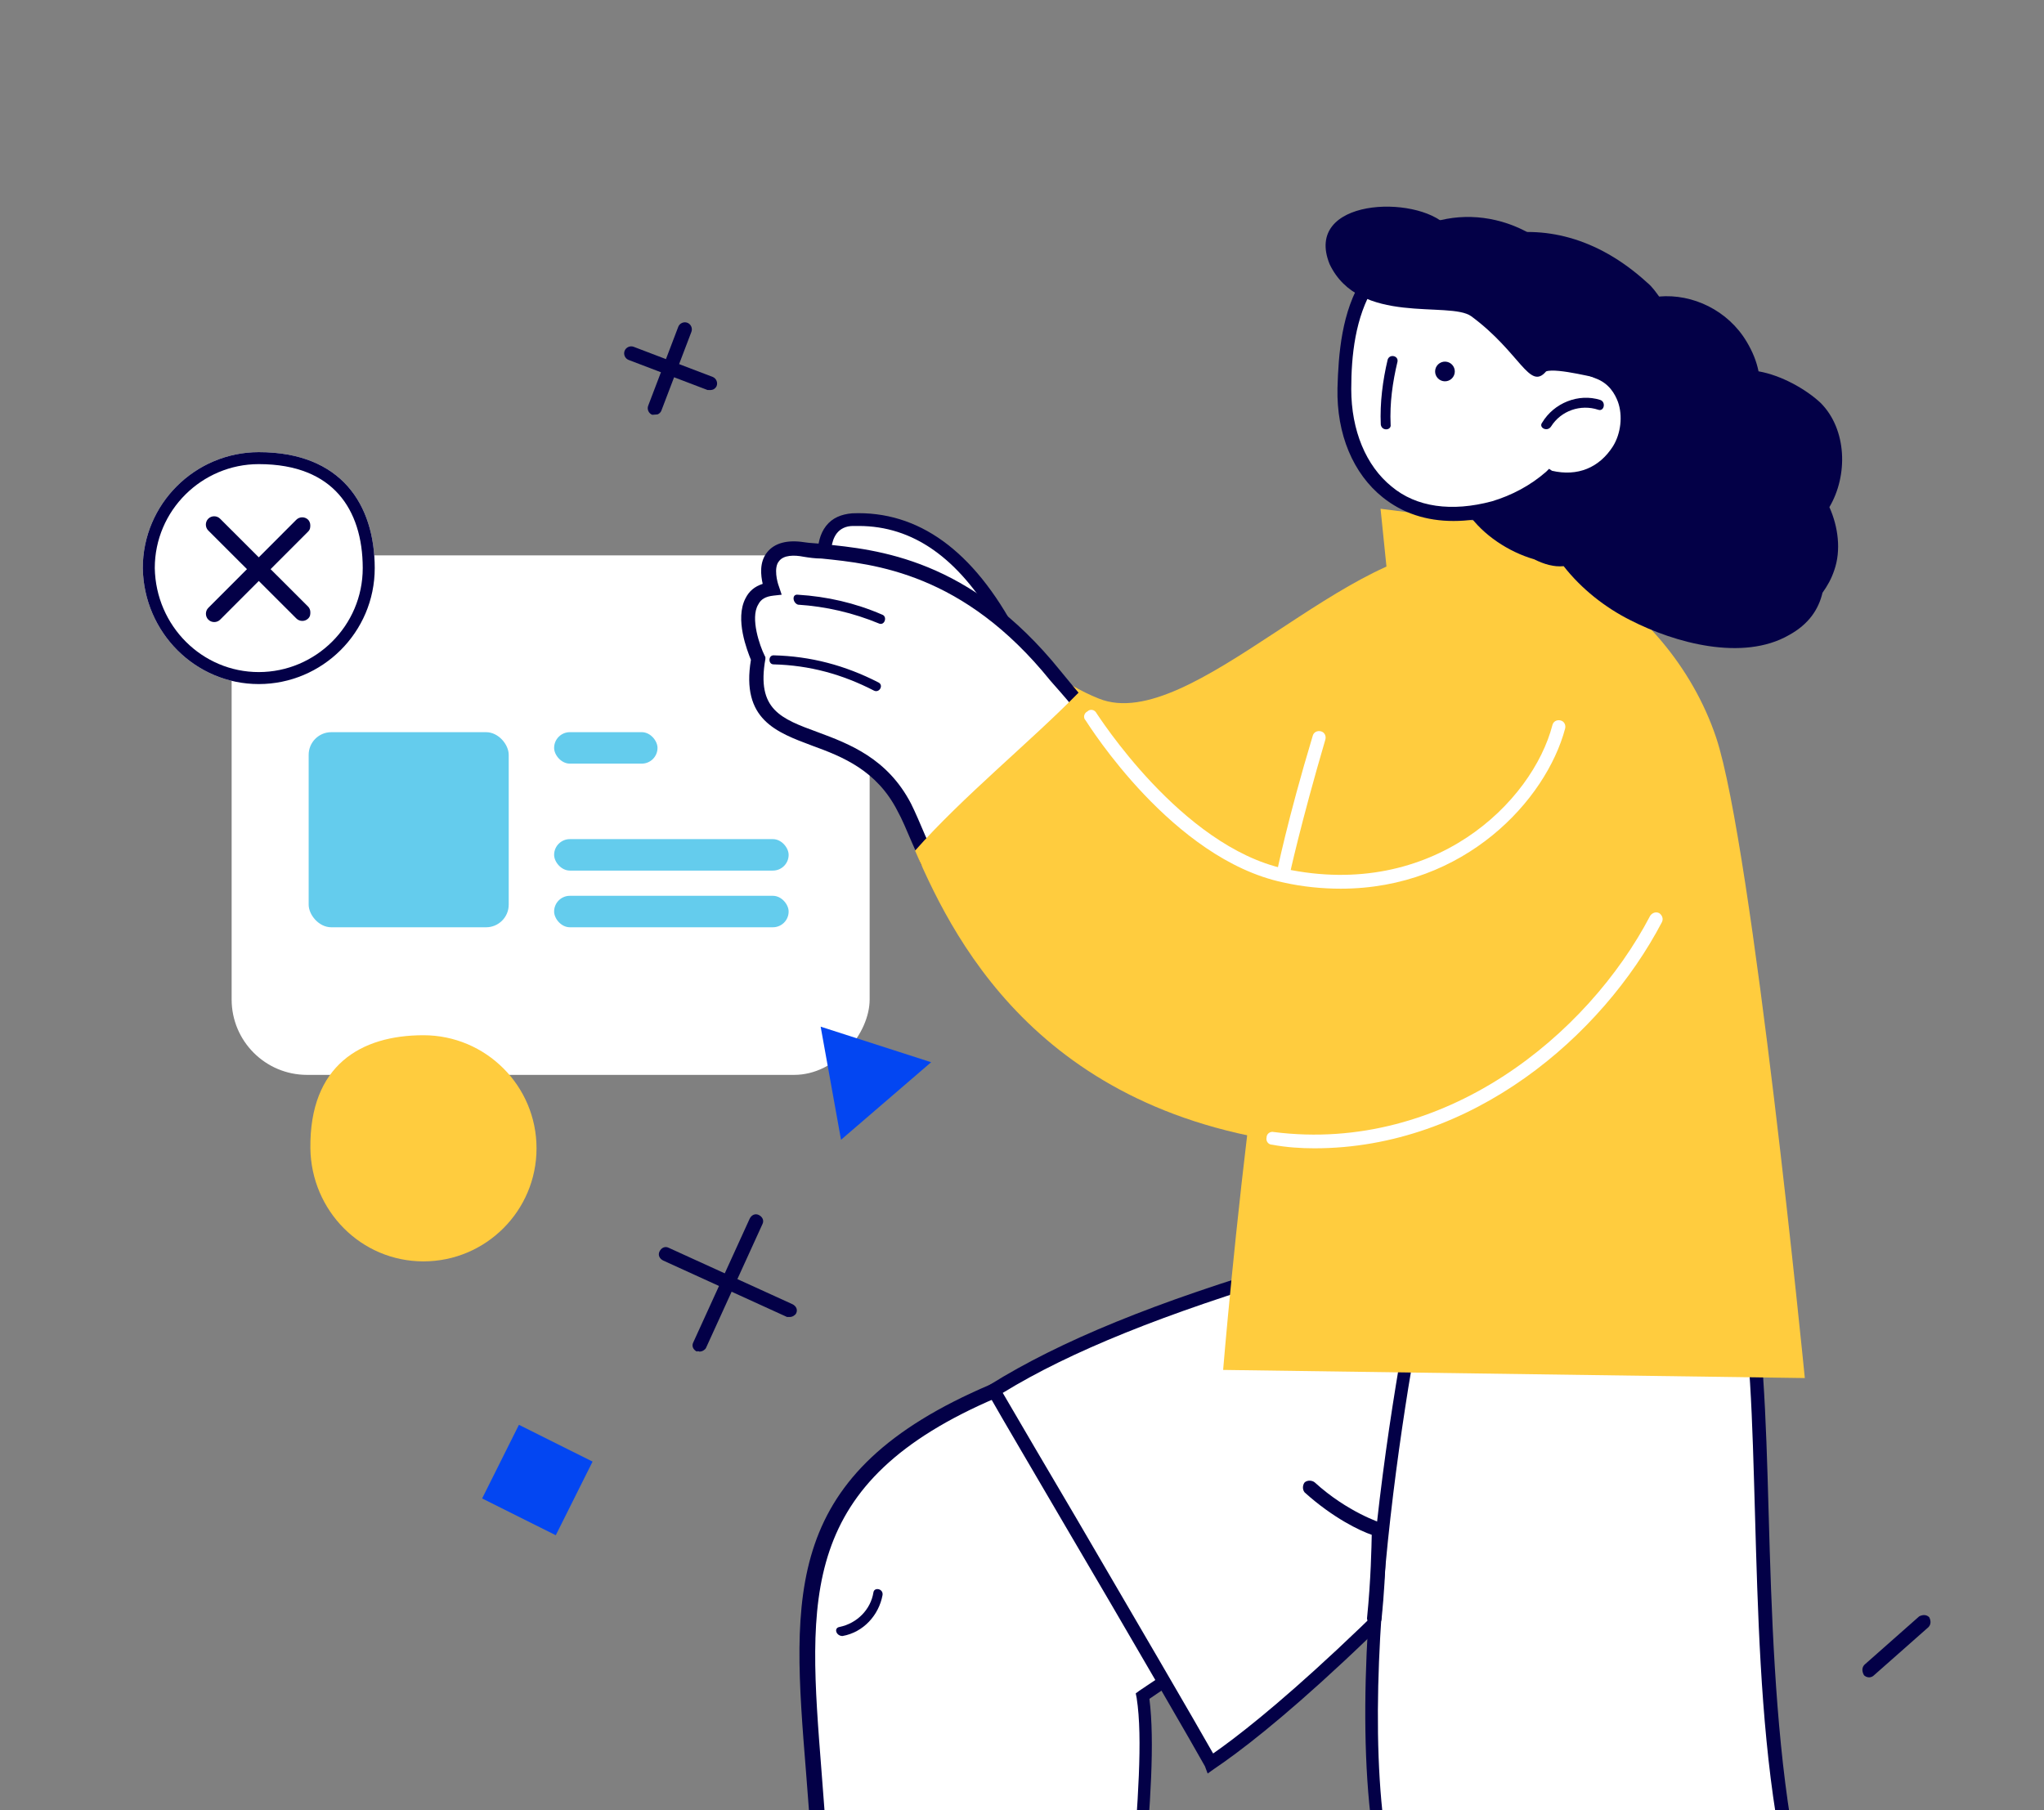
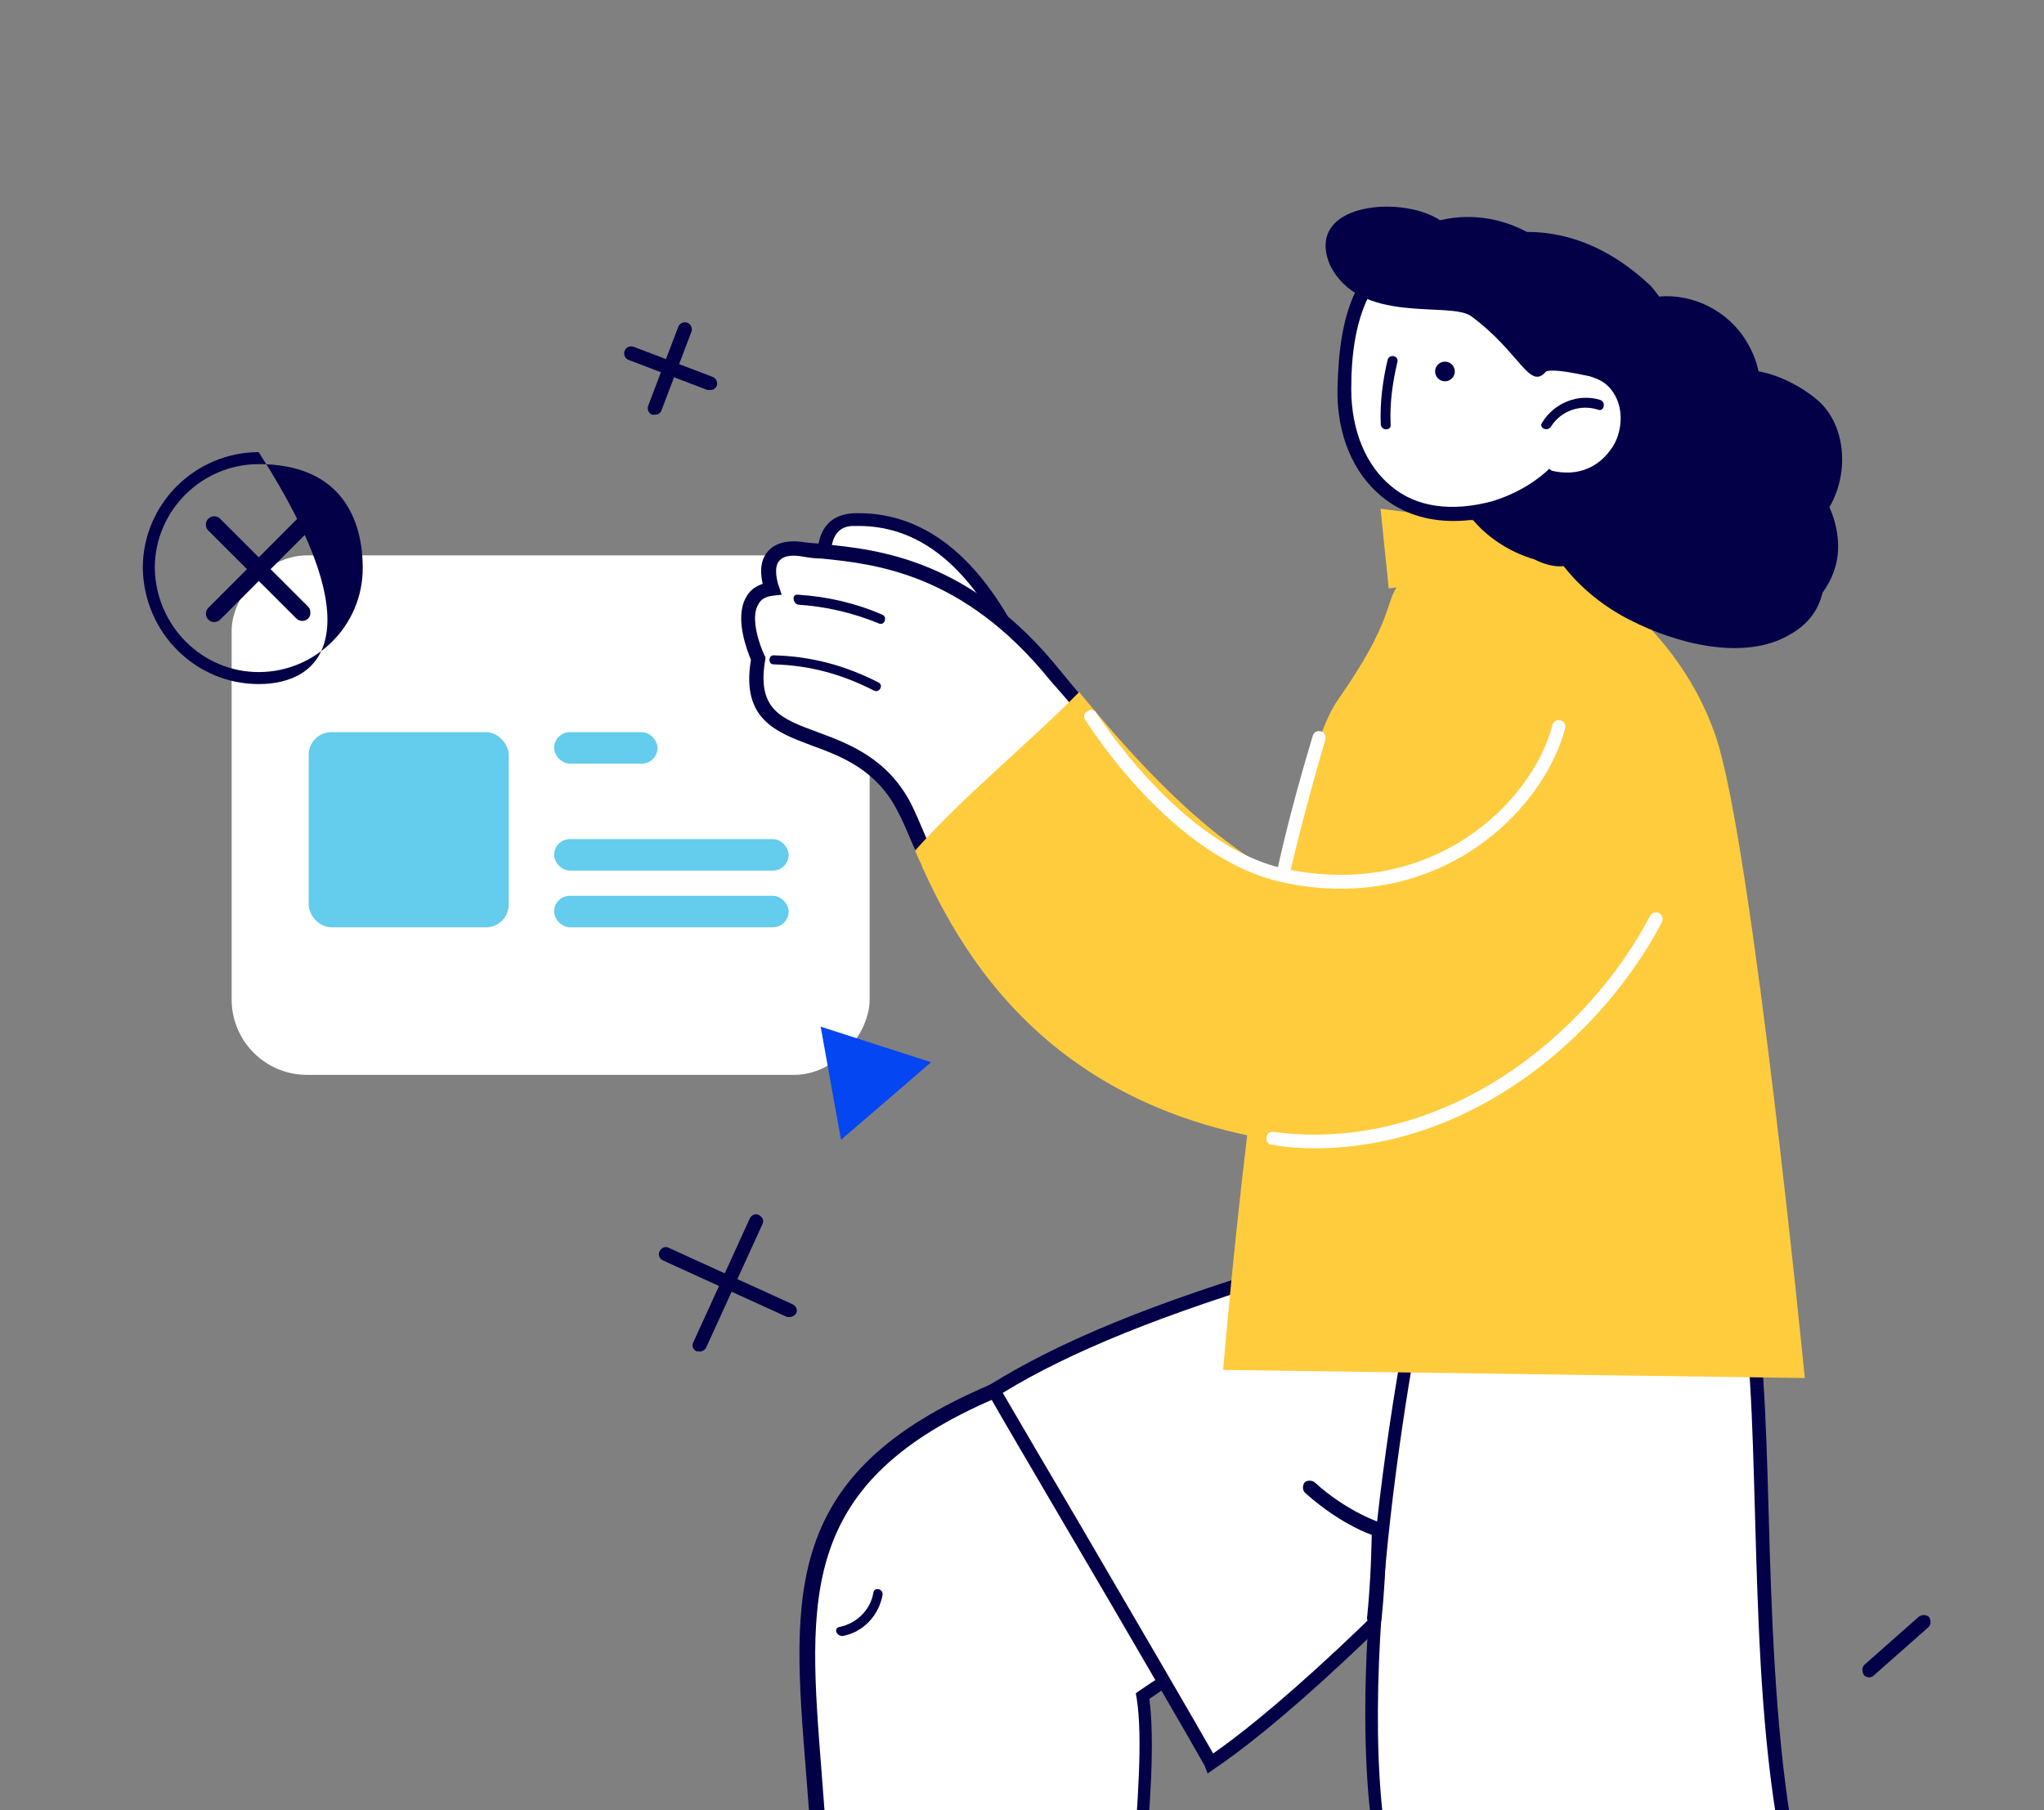
<svg xmlns="http://www.w3.org/2000/svg" width="271" height="240" viewBox="0 0 271 240" fill="none">
  <rect x="0" y="0" width="271" height="240" fill="#808080" stroke="none" />
  <g clip-path="url(#clip0)">
    <rect width="84.59" height="68.883" rx="10" transform="matrix(-1 0 0 1 115.301 73.641)" fill="white" />
    <rect x="40.924" y="97.083" width="26.523" height="25.87" rx="3" fill="#64CCED" />
    <rect x="73.467" y="111.264" width="31.093" height="4.172" rx="2.086" fill="#64CCED" />
    <rect x="73.467" y="97.082" width="13.708" height="4.172" rx="2.086" fill="#64CCED" />
    <rect x="73.467" y="118.78" width="31.093" height="4.172" rx="2.086" fill="#64CCED" />
-     <path d="M41.15 152.26C41.27 160.536 47.866 167.252 56.142 167.252C64.418 167.252 71.135 160.536 71.135 152.26C71.135 143.984 64.418 137.267 56.142 137.267C47.866 137.267 41.03 141.225 41.15 152.26Z" fill="#FFCC3E" />
    <path d="M108.805 136.131L123.453 140.846L111.506 151.129L108.805 136.131Z" fill="#0346F2" />
-     <path d="M68.801 188.924L78.564 193.802L73.687 203.565L63.923 198.688L68.801 188.924Z" fill="#0346F2" />
    <path d="M94.567 51.64C94.785 51.542 94.955 51.335 95.016 51.176C95.197 50.701 94.952 50.154 94.476 49.972L84.015 45.985C83.54 45.804 82.992 46.049 82.811 46.525C82.63 47 82.875 47.548 83.351 47.729L93.812 51.716C94.08 51.727 94.348 51.738 94.567 51.64Z" fill="#030047" />
    <path d="M87.233 54.925C87.452 54.827 87.622 54.619 87.682 54.461L91.669 44C91.85 43.524 91.605 42.977 91.13 42.796C90.654 42.614 90.107 42.86 89.926 43.335L85.939 53.796C85.758 54.272 86.003 54.819 86.478 55C86.856 54.962 87.124 54.974 87.233 54.925Z" fill="#030047" />
    <path d="M108.802 265.226C108.923 262.449 108.923 259.43 108.923 256.17C108.682 220.188 97.332 199.058 131.623 184.448C141.524 180.222 153.598 173.46 171.348 168.268C190.305 162.714 185.354 164.646 185.354 164.646L211.918 183.844C156.134 221.879 160.239 218.981 151.304 225.018C152.753 233.953 149.976 251.461 149.372 268.969C135.97 268.003 122.326 266.916 108.802 265.226Z" fill="white" />
    <path d="M150.46 269.815V268.849C150.702 262.087 151.185 255.567 151.668 249.168C152.513 239.387 153.116 230.935 152.392 225.26C158.067 221.396 158.429 221.155 175.213 209.805L213.609 183.604L186.925 164.405C186.925 164.284 186.925 164.043 186.925 163.922C186.563 162.836 186.563 162.715 171.228 167.303C158.067 171.167 147.924 175.876 139.714 179.74C136.695 181.189 133.918 182.396 131.262 183.604C103.732 195.316 104.94 211.133 106.871 235.041C107.354 241.319 107.958 248.443 107.958 256.171C107.958 259.431 107.958 262.45 107.837 265.227V266.072L108.683 266.193C121.723 267.762 135.126 268.97 149.494 269.815H150.46ZM210.591 183.724L174.367 208.356C157.222 220.068 157.222 220.068 151.064 224.174L150.581 224.536L150.702 225.14C151.547 230.573 150.822 239.146 150.098 249.168C149.615 255.326 149.132 261.604 148.89 268.004C135.126 267.159 122.447 265.951 109.89 264.502C110.011 261.967 110.011 259.189 110.011 256.171C110.011 248.443 109.407 241.199 108.924 234.92C107.113 211.737 105.785 196.523 132.228 185.294C134.884 184.207 137.661 182.879 140.68 181.43C148.77 177.687 158.912 172.978 171.953 169.114C180.284 166.699 183.786 165.733 185.234 165.371L210.591 183.724Z" fill="#030047" />
    <path d="M160.477 233.833C159.149 231.418 137.777 194.833 131.74 184.328C140.917 178.532 153.716 173.34 171.465 168.148C190.422 162.594 185.471 164.526 185.471 164.526L212.035 183.724C181.487 218.016 166.032 230.09 160.477 233.833Z" fill="white" />
    <path d="M160.115 235.161L160.961 234.557C167.602 230.09 183.057 217.653 212.76 184.207L213.484 183.482L186.921 164.405C186.921 164.284 186.921 164.042 186.921 163.922C186.558 162.835 186.558 162.714 171.224 167.303C153.233 172.615 140.555 177.807 131.257 183.603L130.533 184.086L131.016 184.81C133.069 188.433 136.932 194.953 141.158 202.198C149.128 215.721 158.908 232.625 159.753 234.195L160.115 235.161ZM210.828 183.845C182.091 216.083 166.756 228.399 160.84 232.504C158.666 228.641 150.214 214.151 142.728 201.352C138.744 194.591 135.121 188.433 132.948 184.69C142.004 179.136 154.44 174.185 171.707 168.993C180.038 166.578 183.54 165.612 184.989 165.25L210.828 183.845Z" fill="#030047" />
    <path d="M230.994 169.595C235.824 187.948 230.149 237.574 242.707 262.809C249.951 277.299 281.707 333.686 281.707 333.686L229.425 365.201C229.425 365.201 224.233 359.043 229.425 352.16C234.617 345.278 240.412 341.293 222.301 311.469C196.824 269.571 187.285 247.958 187.285 203.645C187.285 183.963 188.975 166.214 188.975 166.214L230.994 169.595Z" fill="white" />
-     <path d="M229.183 366.29L282.914 333.931L282.431 333.206C282.069 332.602 250.555 276.819 243.431 262.45C235.703 246.995 234.979 221.276 234.375 200.75C234.013 187.709 233.65 176.48 231.839 169.477L231.718 168.873H231.115L188.25 165.372L188.13 166.217C188.13 166.337 186.439 184.208 186.439 203.768C186.439 247.115 195.254 268.849 221.576 312.076C238.359 339.606 234.254 344.677 229.666 350.473C229.304 350.835 229.062 351.197 228.7 351.68C223.146 359.045 228.7 365.807 228.7 365.807L229.183 366.29ZM280.499 333.206L229.666 363.875C228.579 362.185 226.285 357.596 230.149 352.646C230.511 352.284 230.752 351.921 231.115 351.439C236.186 345.039 240.533 339.485 223.146 310.989C196.944 268.004 188.25 246.512 188.25 203.647C188.25 186.623 189.579 170.926 189.941 167.183L230.39 170.564C232.081 177.446 232.322 188.313 232.684 200.87C233.288 222.725 234.013 247.478 241.861 263.295C248.502 276.577 276.635 326.444 280.499 333.206Z" fill="#030047" />
    <path d="M226.888 319.322C225.56 316.907 224.111 314.25 222.3 311.473C196.823 269.575 187.284 247.962 187.284 203.649C187.284 183.967 188.974 166.218 188.974 166.218L230.993 169.719C235.823 188.073 230.148 237.698 242.705 262.934C246.207 269.816 255.142 286.358 263.715 301.572C251.64 307.73 239.324 313.767 226.888 319.322Z" fill="white" />
    <path d="M226.527 320.527L227.252 320.165C239.205 314.731 251.28 308.936 264.079 302.295L264.924 301.812L264.441 300.967C253.332 281.165 246.329 268.124 243.431 262.328C235.704 246.873 234.979 221.155 234.376 200.628C234.013 187.588 233.651 176.359 231.84 169.355L231.719 168.752H231.115L188.251 165.25L188.13 166.095C188.13 166.216 186.44 184.086 186.44 203.647C186.44 246.994 195.254 268.728 221.577 311.954C223.267 314.731 224.837 317.388 226.165 319.803L226.527 320.527ZM262.509 301.087C250.314 307.366 238.722 313.041 227.252 318.112C226.044 315.818 224.595 313.403 223.026 310.988C196.824 268.003 188.13 246.511 188.13 203.647C188.13 186.622 189.459 170.925 189.821 167.182L230.27 170.563C231.961 177.445 232.202 188.312 232.564 200.87C233.168 222.724 233.893 247.477 241.741 263.294C244.76 268.849 251.642 281.648 262.509 301.087Z" fill="#030047" />
    <path d="M184.144 250.495C176.537 222.482 188.973 166.095 188.973 166.095L230.992 169.596C234.615 183.603 232.32 215.721 236.426 241.439C235.701 241.56 190.301 250.012 184.144 250.495Z" fill="white" />
    <path d="M183.418 251.461H184.143C189.093 251.099 218.434 245.786 235.58 242.526L237.512 242.164L237.391 241.319C235.338 228.399 234.855 213.668 234.493 200.628C234.131 187.588 233.769 176.359 231.958 169.355L231.837 168.752H231.233L188.49 165.25L188.369 165.975C187.886 168.269 175.932 222.966 183.539 250.737L183.418 251.461ZM235.459 240.715H235.338C207.929 245.786 189.818 248.926 184.867 249.53C178.347 223.69 188.369 173.944 189.818 167.061L230.388 170.442C232.078 177.324 232.32 188.191 232.682 200.749C233.044 213.427 233.406 227.796 235.459 240.715Z" fill="#030047" />
    <path d="M182.118 215.547C182.598 215.595 183.115 215.283 183.175 214.683C183.863 207.834 183.768 202.728 183.768 202.728L183.708 202.116L183.12 201.935C183.12 201.935 178.651 200.516 174.315 196.561C173.979 196.285 173.378 196.225 172.982 196.549C172.705 196.885 172.645 197.486 172.969 197.883C176.752 201.296 180.344 202.991 181.87 203.509C181.833 205.082 181.772 209.324 181.241 214.61C181.313 215.102 181.637 215.499 182.118 215.547Z" fill="#030047" />
    <path d="M111.336 215.721C113.63 215.238 115.441 213.427 115.804 211.133C115.924 210.408 117.132 210.65 117.011 211.495C116.528 214.151 114.475 216.445 111.698 216.928C110.853 216.928 110.491 215.842 111.336 215.721Z" fill="#030047" />
    <path d="M92.757 179.213C93.12 179.213 93.482 178.972 93.603 178.73L101.089 162.309C101.33 161.826 101.089 161.343 100.606 161.102C100.123 160.86 99.64 161.102 99.398 161.585L91.912 178.006C91.671 178.489 91.912 178.972 92.395 179.213C92.516 179.092 92.637 179.213 92.757 179.213Z" fill="#030047" />
    <path d="M104.71 174.626C105.073 174.626 105.435 174.384 105.556 174.143C105.797 173.66 105.556 173.177 105.073 172.935L88.651 165.449C88.168 165.208 87.686 165.449 87.444 165.932C87.203 166.415 87.444 166.898 87.927 167.14L104.348 174.626C104.469 174.626 104.59 174.626 104.71 174.626Z" fill="#030047" />
    <path d="M247.816 222.41C248.057 222.41 248.299 222.289 248.419 222.169L255.664 215.769C256.026 215.407 256.026 214.924 255.785 214.441C255.423 214.079 254.94 214.079 254.457 214.32L247.212 220.72C246.85 221.082 246.85 221.565 247.091 222.048C247.212 222.289 247.574 222.41 247.816 222.41Z" fill="#030047" />
-     <path d="M119.23 70.7C125.826 77.057 136.021 88.811 145.737 92.649C157.851 97.447 179.2 71.3 194.312 72.859L190.474 99.126C190.474 99.126 177.761 125.393 154.252 130.55C130.744 135.708 118.178 97.844 106.636 94.448C108.091 90.139 113.593 75.378 119.23 70.7Z" fill="#FFCC3E" />
    <path d="M204.747 70.221L206.666 75.378L184.117 78.017L183.038 67.462L204.747 70.221Z" fill="#FFCC3E" />
    <path d="M186.995 76.097C199.709 66.262 221.178 78.856 227.535 97.806C232.333 112.199 239.289 182.724 239.289 182.724L162.167 181.645C162.167 181.645 168.404 105.602 177.4 92.769C186.395 79.935 182.677 79.336 186.995 76.097Z" fill="#FFCC3E" />
    <path d="M170.088 116.997C170.448 116.997 170.928 116.757 170.928 116.277C170.928 116.157 172.487 109.081 175.725 98.046C175.845 97.566 175.605 97.087 175.126 96.967C174.646 96.847 174.166 97.087 174.046 97.566C170.688 108.721 169.248 115.797 169.248 115.917C169.129 116.397 169.488 116.877 169.968 116.997H170.088Z" fill="white" />
    <path d="M133.984 84.255C126.428 69.862 117.792 68.662 112.995 68.902C108.197 69.142 109.397 75.139 109.397 75.139L133.984 84.255Z" fill="white" />
    <path d="M135.904 85.933L134.825 83.894C129.068 72.979 121.751 67.702 112.996 68.062C111.556 68.182 110.357 68.661 109.517 69.741C107.838 71.9 108.558 75.258 108.558 75.378L108.678 75.858L135.904 85.933ZM113.835 69.741C121.032 69.741 127.029 73.939 132.066 82.574L110.237 74.418C110.117 73.459 110.117 71.78 110.957 70.7C111.436 70.101 112.156 69.741 113.116 69.741C113.236 69.741 113.595 69.741 113.835 69.741Z" fill="#030047" />
    <path d="M102.437 78.016C102.437 78.016 100.038 71.899 106.634 72.738C113.231 73.578 126.785 73.218 139.978 89.53C141.057 90.849 142.257 92.289 143.576 93.848C136.38 100.205 129.783 107.041 123.186 113.998C121.867 111.119 120.907 108.601 120.068 106.921C113.711 94.328 98.239 100.804 100.637 87.131C100.637 87.251 96.559 78.855 102.437 78.016Z" fill="white" />
    <path d="M122.828 115.677L123.788 114.718C129.185 108.961 136.382 101.404 144.178 94.568L144.777 93.968L144.178 93.249C142.858 91.689 141.539 90.13 140.579 88.931C128.585 74.058 116.351 72.859 109.035 72.139C108.195 72.019 107.356 72.019 106.636 71.899C104.357 71.539 102.678 72.019 101.719 73.218C100.639 74.538 100.879 76.337 101.119 77.416C100.04 77.776 99.32 78.376 98.84 79.335C97.401 82.094 99.08 86.292 99.56 87.491C98.24 95.407 102.918 97.087 107.716 98.886C111.674 100.325 116.232 102.124 118.99 107.521C119.59 108.601 120.19 110.04 120.909 111.719C121.269 112.559 121.749 113.518 122.109 114.598L122.828 115.677ZM142.259 93.728C135.182 100.085 128.585 106.922 123.428 112.439C123.188 111.839 122.948 111.359 122.708 110.88C121.989 109.201 121.389 107.761 120.789 106.562C117.671 100.565 112.633 98.646 108.435 97.087C103.518 95.287 100.279 94.088 101.479 87.371V87.132L101.359 86.892C100.759 85.692 99.44 81.974 100.519 80.175C100.879 79.455 101.479 79.096 102.558 78.975L103.638 78.856L103.278 77.776C103.038 77.176 102.558 75.257 103.278 74.418C103.878 73.578 105.317 73.578 106.516 73.818C107.236 73.938 108.076 74.058 108.915 74.058C115.992 74.778 127.746 75.977 139.26 90.25C140.1 91.21 141.179 92.409 142.259 93.728Z" fill="#030047" />
    <path d="M143.077 91.767C153.152 104.001 173.444 127.073 189.876 116.158C207.507 104.404 209.906 91.69 209.906 91.69L222.979 92.05C234.134 116.158 225.738 155.259 177.162 152.14C139.141 149.622 126.84 125.625 121.322 112.791C127.679 105.594 136.481 98.484 143.077 91.767Z" fill="#FFCC3E" />
    <path d="M177.763 117.836C194.195 117.836 204.99 106.082 207.508 96.607C207.628 96.127 207.389 95.647 206.909 95.527C206.429 95.407 205.949 95.647 205.829 96.127C203.191 106.322 189.997 119.395 170.327 115.197C156.534 112.199 145.499 94.688 145.379 94.568C145.139 94.088 144.54 93.968 144.18 94.328C143.7 94.568 143.58 95.168 143.94 95.527C144.42 96.247 155.454 113.878 170.087 116.997C172.726 117.596 175.364 117.836 177.763 117.836Z" fill="white" />
    <path d="M102.559 86.893C107.477 87.013 112.034 88.212 116.472 90.491C117.192 90.851 116.592 91.93 115.872 91.57C111.674 89.411 107.357 88.212 102.559 88.092C101.839 88.092 101.839 86.893 102.559 86.893Z" fill="#030047" />
    <path d="M105.799 78.857C109.637 79.096 113.355 79.936 116.953 81.495C117.673 81.735 117.313 82.934 116.594 82.695C113.115 81.255 109.517 80.416 105.799 80.176C105.079 79.936 104.959 78.737 105.799 78.857Z" fill="#030047" />
    <path d="M174.284 152.26C195.153 152.26 212.425 137.387 220.341 122.274C220.581 121.795 220.341 121.315 219.981 121.075C219.501 120.835 219.022 121.075 218.782 121.435C210.506 137.267 191.435 152.979 168.886 150.101C168.407 149.981 167.927 150.341 167.927 150.82C167.807 151.3 168.167 151.78 168.647 151.78C170.566 152.14 172.485 152.26 174.284 152.26Z" fill="white" />
-     <path d="M34.317 90.704C42.717 90.698 49.688 83.86 49.683 75.318C49.678 66.918 45.26 59.945 34.298 59.952C25.898 59.957 18.926 66.795 18.931 75.337C19.079 83.879 25.917 90.709 34.317 90.704Z" fill="white" />
-     <path fill-rule="evenodd" clip-rule="evenodd" d="M48.093 75.319C48.098 82.974 41.847 89.109 34.316 89.114C26.813 89.118 20.661 83.016 20.521 75.323C20.524 67.674 26.772 61.546 34.299 61.541C39.425 61.538 42.797 63.154 44.91 65.537C47.053 67.954 48.091 71.377 48.093 75.319ZM18.931 75.337C18.926 66.795 25.898 59.957 34.298 59.952C45.26 59.945 49.678 66.918 49.683 75.318C49.688 83.86 42.717 90.698 34.317 90.704C25.917 90.709 19.079 83.879 18.931 75.337Z" fill="#030047" />
+     <path fill-rule="evenodd" clip-rule="evenodd" d="M48.093 75.319C48.098 82.974 41.847 89.109 34.316 89.114C26.813 89.118 20.661 83.016 20.521 75.323C20.524 67.674 26.772 61.546 34.299 61.541C39.425 61.538 42.797 63.154 44.91 65.537C47.053 67.954 48.091 71.377 48.093 75.319ZM18.931 75.337C18.926 66.795 25.898 59.957 34.298 59.952C49.688 83.86 42.717 90.698 34.317 90.704C25.917 90.709 19.079 83.879 18.931 75.337Z" fill="#030047" />
    <path d="M41.146 81.156C41.146 80.871 41.004 80.586 40.861 80.444L29.18 68.777C28.752 68.35 28.04 68.35 27.613 68.778C27.187 69.205 27.187 69.917 27.614 70.344L39.296 82.011C39.723 82.438 40.435 82.437 40.862 82.01C41.147 81.725 41.147 81.44 41.146 81.156Z" fill="#030047" />
    <path d="M41.139 69.626C41.139 69.341 40.996 69.057 40.854 68.915C40.427 68.488 39.715 68.488 39.288 68.915L27.621 80.597C27.194 81.024 27.194 81.736 27.622 82.163C28.049 82.59 28.761 82.59 29.188 82.162L40.855 70.481C41.139 70.196 41.139 69.911 41.139 69.626Z" fill="#030047" />
    <path d="M218.406 37.492C219.059 38.014 219.581 38.797 219.972 39.319C224.409 38.927 229.106 41.145 231.585 45.321C232.368 46.626 232.89 47.931 233.151 49.235C236.152 49.757 239.414 51.584 241.372 53.411C244.895 56.934 245.025 63.067 242.546 67.242C243.72 69.852 244.112 72.983 243.198 75.593C242.807 76.767 242.285 77.681 241.633 78.594C241.111 80.812 239.806 82.77 237.196 84.205C231.063 87.728 222.06 85.249 216.188 82.248C212.796 80.551 209.664 78.072 207.315 75.071C206.011 75.201 204.706 74.81 203.401 74.158C196.616 72.2 189.831 65.154 194.659 58.761C194.789 57.195 195.18 55.89 196.224 54.846C197.268 53.019 198.443 52.106 199.747 51.845C198.051 51.975 196.224 51.453 194.659 50.671C192.962 48.191 191.266 45.712 189.961 43.103C188.917 41.145 187.482 40.232 185.786 39.84C189.831 32.403 204.706 24.965 218.406 37.492Z" fill="#030047" />
    <path d="M181.374 37.369C183.722 33.585 187.376 30.715 191.682 29.932C200.946 28.366 209.819 35.412 211.515 45.72C211.515 45.72 211.515 45.72 211.515 45.851C211.646 46.895 211.776 47.938 211.776 48.982C215.952 50.548 216.735 56.028 214.647 59.421C212.69 62.422 209.428 64.118 205.513 63.074C203.295 65.032 200.816 66.467 197.945 67.119C185.027 70.382 177.851 62.161 178.112 51.331C178.372 46.633 178.764 41.545 181.374 37.369Z" fill="white" />
    <path d="M192.724 69.079C194.55 69.079 196.377 68.817 198.465 68.296C201.205 67.643 203.815 66.208 206.033 64.381C209.948 65.164 213.471 63.598 215.689 60.075C216.994 57.857 217.385 54.986 216.602 52.507C215.95 50.68 214.775 49.245 213.079 48.462C213.079 47.549 212.949 46.635 212.818 45.722V45.591C211.905 40.111 208.904 35.153 204.467 32.021C200.683 29.281 196.116 28.237 191.81 29.02C187.374 29.803 183.459 32.543 180.719 36.849C177.849 41.285 177.457 47.027 177.327 51.463C177.196 57.596 179.414 62.815 183.329 65.947C185.939 68.035 189.07 69.079 192.724 69.079ZM205.381 62.163L204.989 62.554C202.901 64.381 200.422 65.686 197.813 66.469C192.463 67.904 187.765 67.252 184.503 64.512C181.111 61.771 179.153 57.074 179.153 51.594C179.153 47.157 179.675 42.068 182.155 38.023C184.634 34.239 188.026 31.76 191.81 31.108C195.725 30.455 199.639 31.369 203.032 33.848C206.946 36.588 209.687 41.155 210.6 46.113V46.244C210.73 47.157 210.861 48.071 210.861 49.245V49.897L211.513 50.158C213.34 50.811 214.123 52.246 214.514 53.29C215.167 55.117 214.906 57.465 213.862 59.162C212.035 62.032 209.165 63.207 205.772 62.424L205.381 62.163Z" fill="#030047" />
    <path d="M190.474 49.952C190.089 49.343 190.27 48.537 190.879 48.152C191.489 47.767 192.295 47.948 192.68 48.557C193.065 49.166 192.883 49.972 192.274 50.358C191.665 50.743 190.859 50.561 190.474 49.952Z" fill="#030047" />
    <path d="M183.069 56.293C182.938 53.422 183.33 50.421 183.982 47.681C184.243 46.898 185.417 47.159 185.287 47.942C184.634 50.682 184.243 53.422 184.373 56.293C184.504 57.076 183.199 57.206 183.069 56.293Z" fill="#030047" />
    <path d="M204.469 56.031C206.035 53.421 209.297 52.117 212.168 53.03C212.951 53.291 212.69 54.596 211.907 54.335C209.558 53.552 206.949 54.465 205.644 56.553C205.122 57.336 203.947 56.683 204.469 56.031Z" fill="#030047" />
    <path d="M204.989 49.245C202.771 51.855 201.597 46.766 195.072 41.938C192.202 39.851 180.197 43.243 176.283 35.023C172.76 26.28 187.765 25.758 191.81 29.934C201.075 28.368 213.34 35.936 212.166 50.159C212.166 50.289 206.424 48.723 204.989 49.245Z" fill="#030047" />
  </g>
  <defs>
    <clipPath id="clip0">
      <rect width="270" height="240" fill="white" transform="translate(0.24)" />
    </clipPath>
  </defs>
</svg>